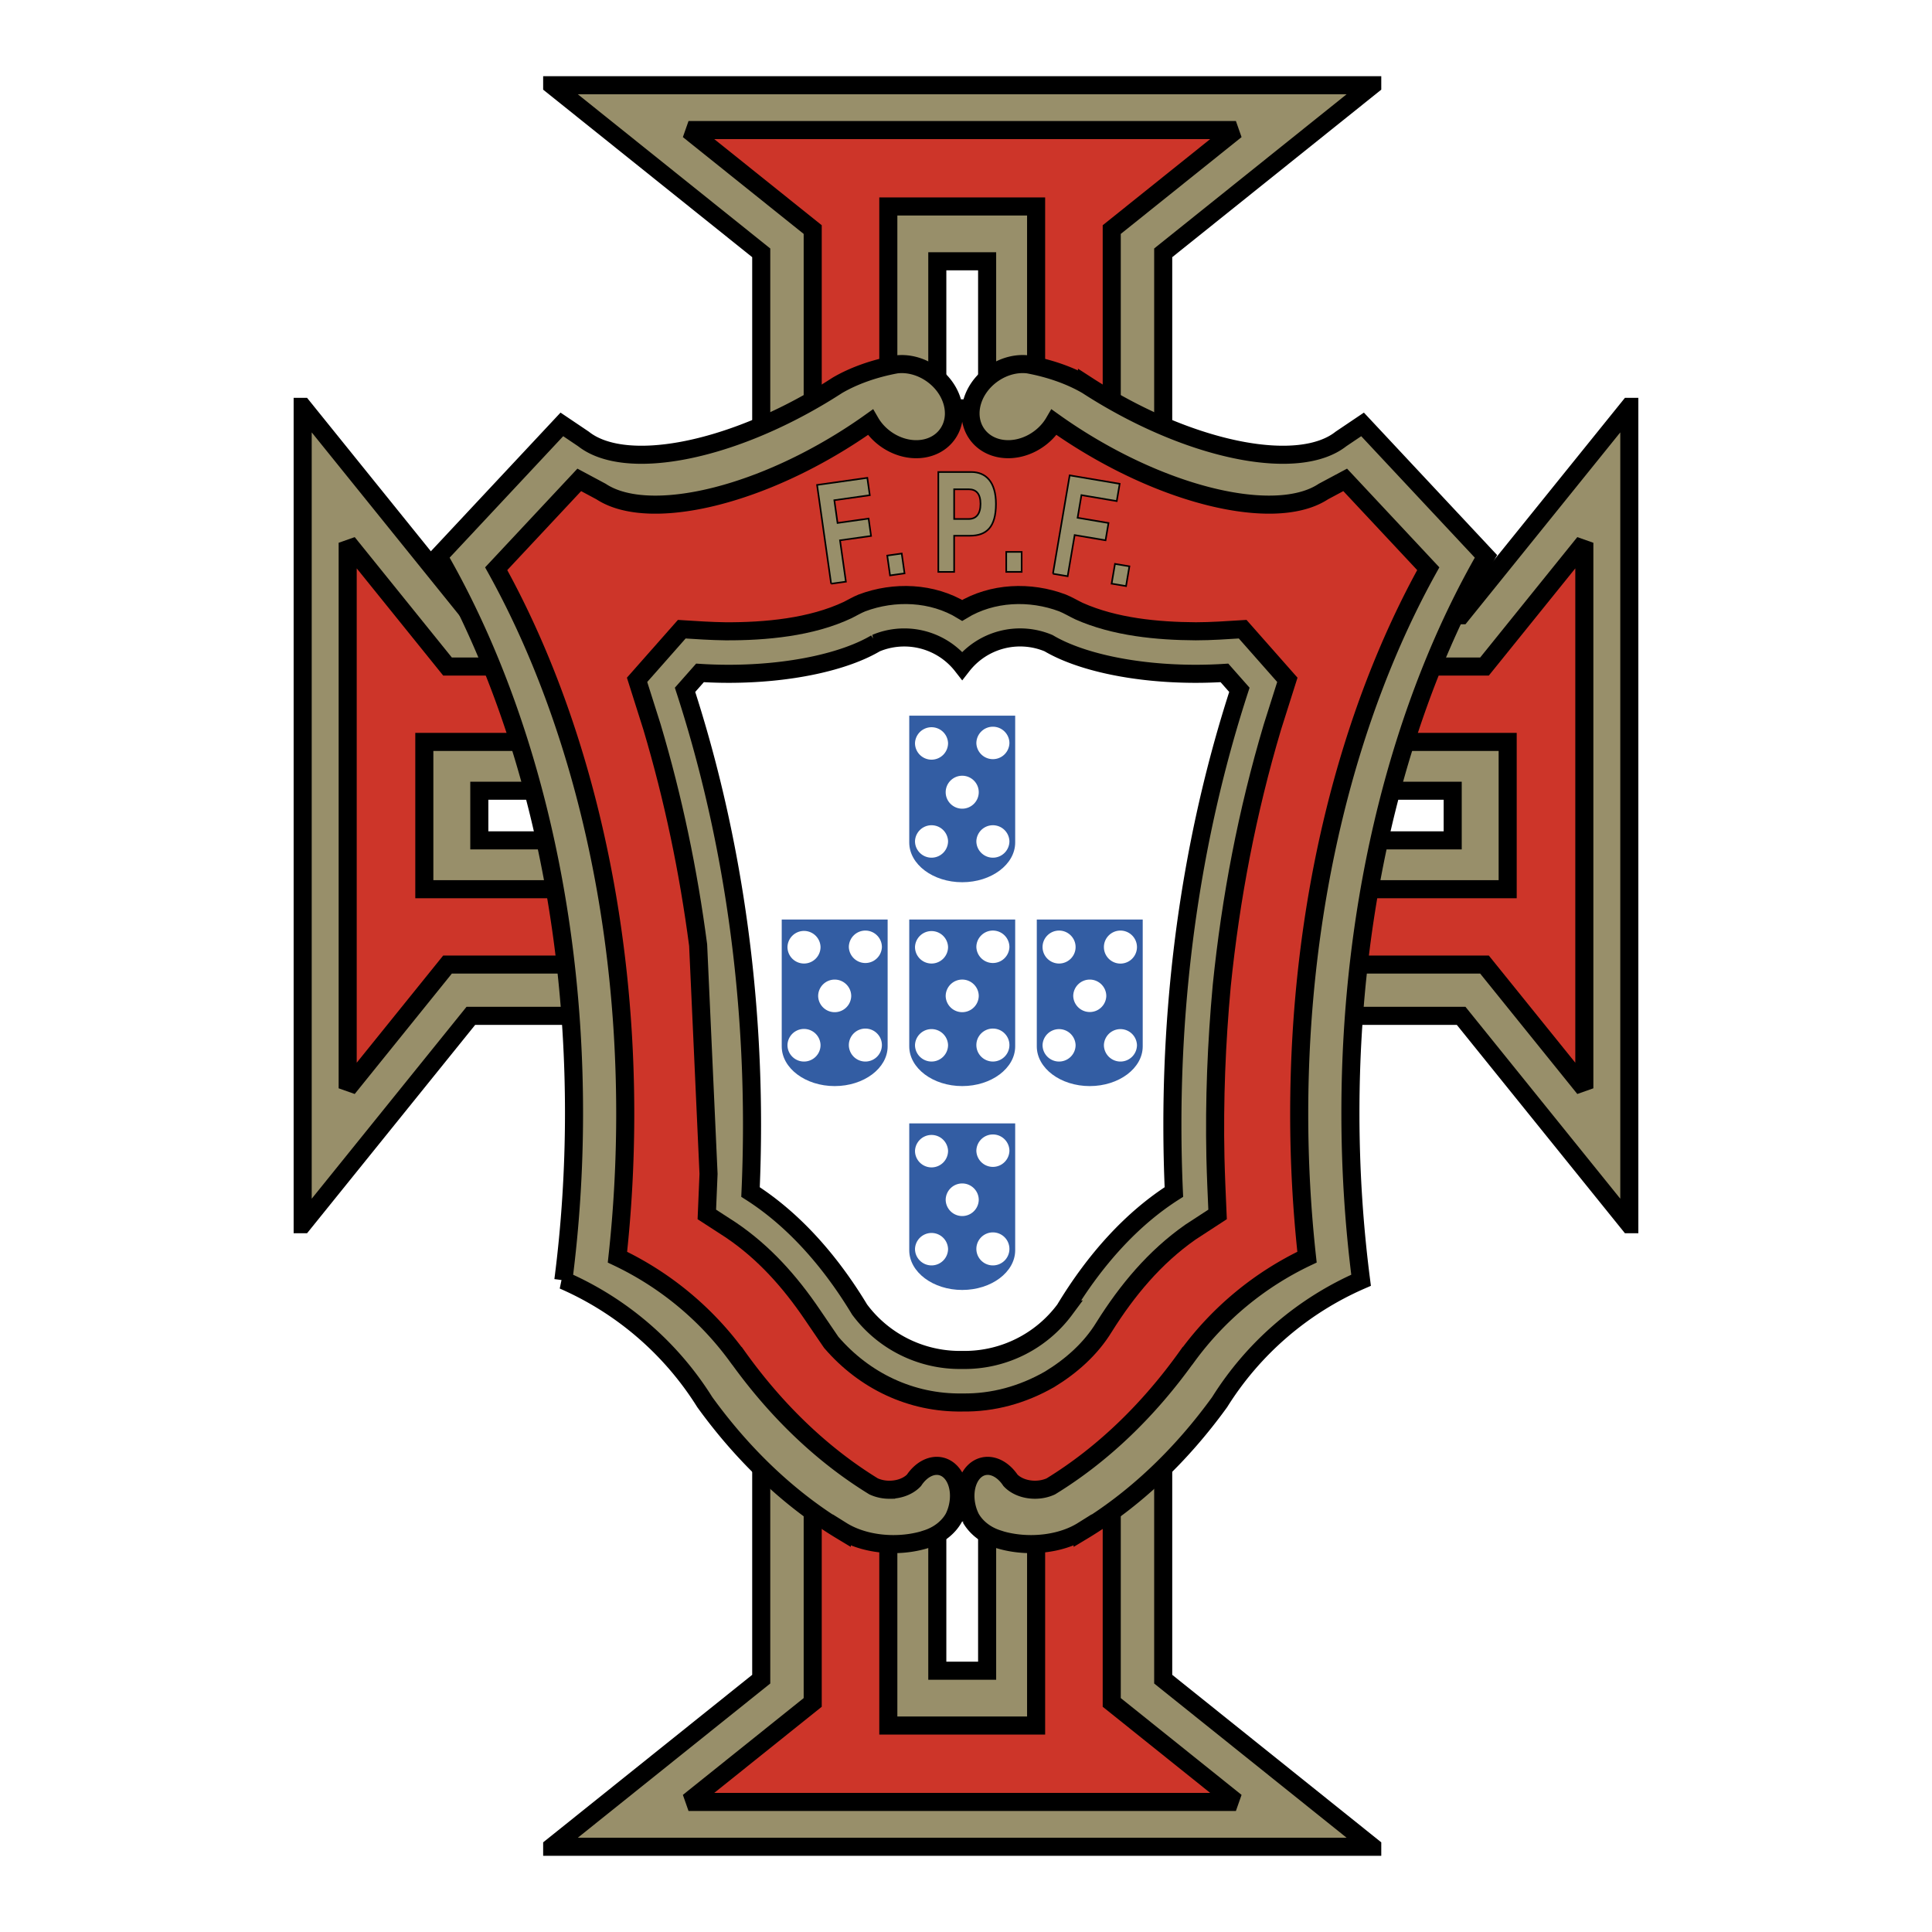
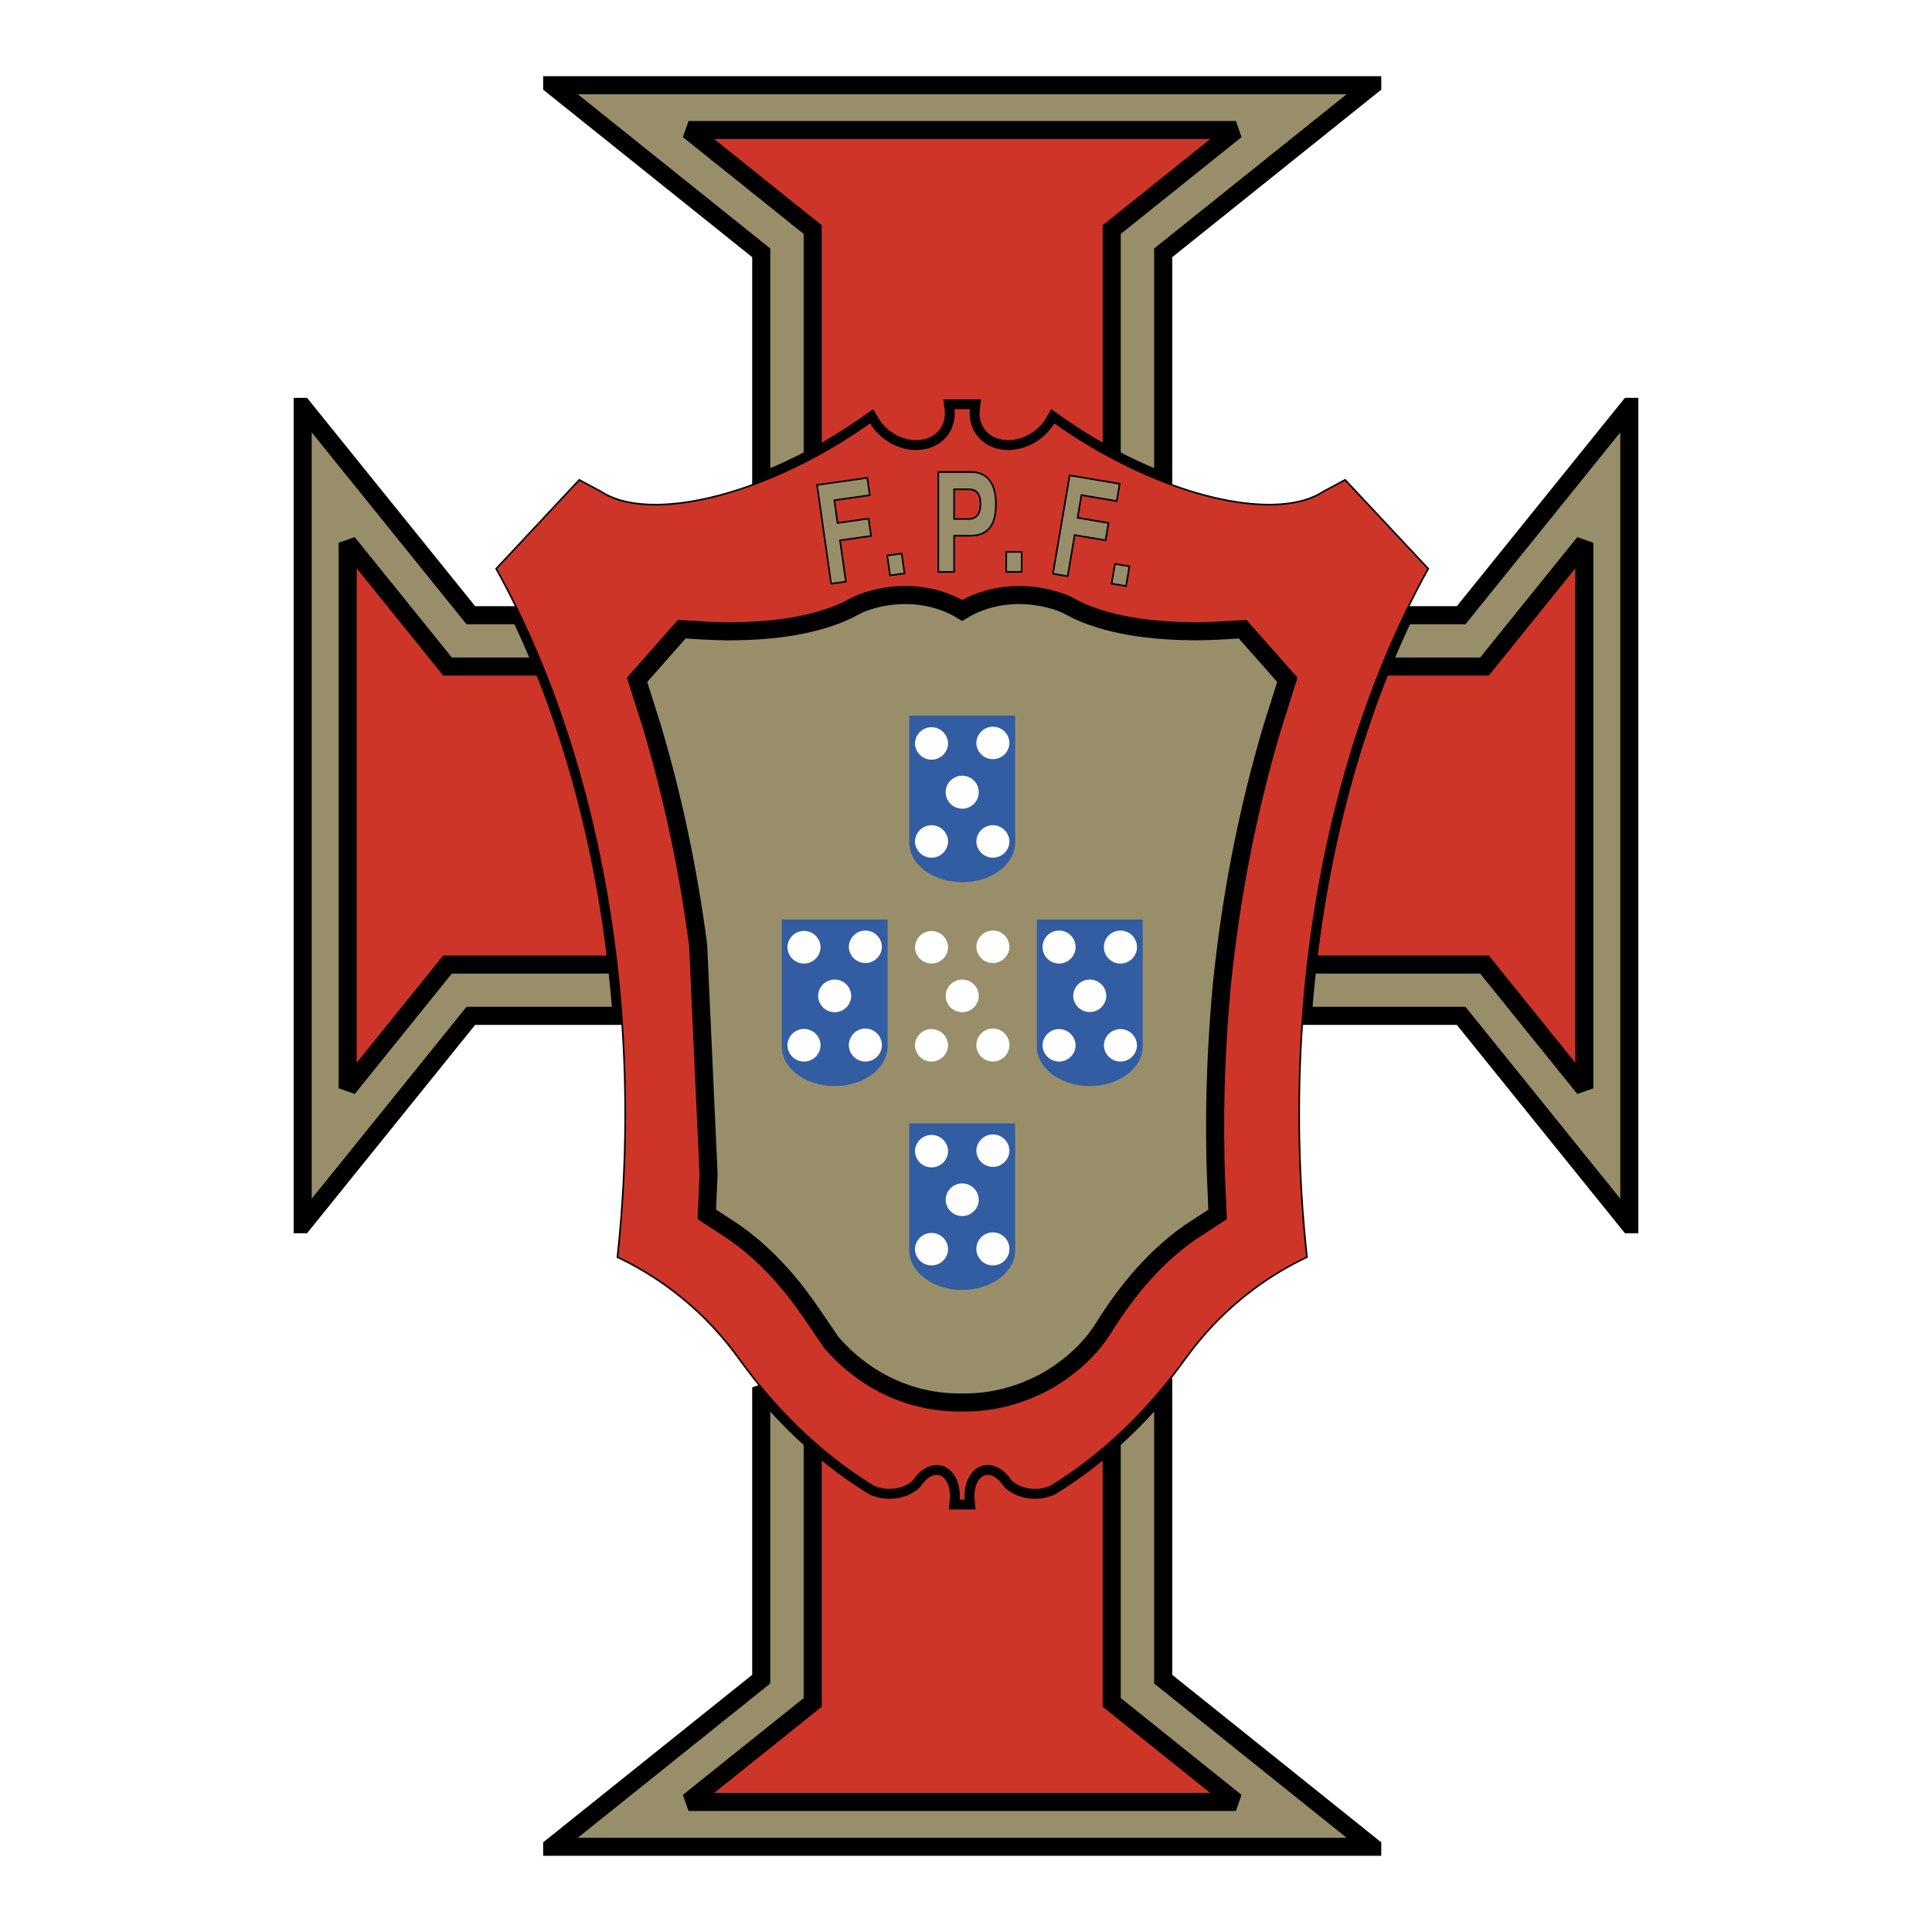
<svg xmlns="http://www.w3.org/2000/svg" width="2500" height="2500" viewBox="0 0 192.756 192.756">
  <path fill-rule="evenodd" clip-rule="evenodd" fill="#fff" d="M0 0h192.756v192.756H0V0z" />
  <path d="M116.053 138.423v29.108l20.855 16.713v.008H55.092v-.008l20.856-16.713v-29.108c3.316 4.001 7.087 7.344 11.21 9.873a3.786 3.786 0 0 0 1.583.334c1.014 0 1.911-.371 2.446-.938.679-1.022 1.692-1.605 2.654-1.405 1.235.259 1.979 1.727 1.815 3.412h.687c-.164-1.686.58-3.153 1.814-3.412.963-.201 1.975.383 2.656 1.404.533.567 1.432.938 2.443.938.582 0 1.125-.123 1.584-.334 4.127-2.528 7.898-5.871 11.213-9.872zM116.053 48.051V25.225l20.855-16.713v-.008H55.092v.008l20.856 16.713V48.05a49.562 49.562 0 0 0 7.899-3.948 51.173 51.173 0 0 0 2.987-1.977c1.043 1.797 3.2 2.942 5.223 2.644 1.905-.281 3.121-1.758 3.115-3.537l-.001-.065a3.866 3.866 0 0 0-.031-.426h1.722a4.133 4.133 0 0 0-.032.425v.066c-.007 1.779 1.209 3.256 3.114 3.537 2.023.298 4.18-.846 5.225-2.644.951.679 1.947 1.34 2.986 1.977a49.478 49.478 0 0 0 7.898 3.949zM51.892 61.382h-4.916l-16.77-20.786h-.008v81.542h.008l16.77-20.786h15.043c-1.107-14.935-4.72-28.644-10.127-39.97zM140.109 61.382h5.67l16.77-20.786h.008v81.542h-.008l-16.77-20.786h-15.797c1.108-14.935 4.719-28.644 10.127-39.97z" fill-rule="evenodd" clip-rule="evenodd" fill="#988f6a" stroke="#000" stroke-width="1.803" stroke-miterlimit="2.613" />
  <path d="M110.918 143.764v26.086l12.389 9.929H68.694l12.39-9.928v-26.087a42.793 42.793 0 0 0 6.074 4.532 3.786 3.786 0 0 0 1.583.334c1.014 0 1.911-.371 2.446-.938.679-1.022 1.692-1.605 2.654-1.405 1.235.259 1.979 1.727 1.815 3.412h.687c-.164-1.686.58-3.153 1.814-3.412.963-.201 1.975.383 2.656 1.404.533.567 1.432.938 2.443.938.582 0 1.125-.123 1.584-.334a42.687 42.687 0 0 0 6.078-4.531zM110.918 45.686v-22.78l12.389-9.929H68.694l12.39 9.928v22.78a52.546 52.546 0 0 0 5.75-3.56c1.043 1.797 3.2 2.942 5.223 2.644 1.905-.281 3.121-1.758 3.115-3.537l-.001-.065a3.866 3.866 0 0 0-.031-.426h1.722a4.133 4.133 0 0 0-.032.425v.066c-.007 1.779 1.209 3.256 3.114 3.537 2.023.298 4.18-.846 5.225-2.644.951.679 1.947 1.34 2.986 1.977a51.38 51.38 0 0 0 2.763 1.584zM54.147 66.501H44.65l-9.962-12.348v54.428l9.961-12.347h16.888c-1.238-10.808-3.796-20.874-7.39-29.733zM137.854 66.501h10.254l9.961-12.348v54.428l-9.961-12.347h-17.643c1.236-10.807 3.795-20.874 7.389-29.733z" fill-rule="evenodd" clip-rule="evenodd" fill="#cd3529" stroke="#000" stroke-width="1.803" stroke-miterlimit="2.613" />
-   <path d="M103.373 148.628v23.529H88.628V148.63h.113c1.014 0 1.911-.371 2.446-.938.679-1.022 1.692-1.605 2.654-1.405 1.235.259 1.979 1.727 1.815 3.412h.687c-.164-1.686.58-3.153 1.814-3.412.963-.201 1.975.383 2.656 1.404.533.567 1.432.938 2.443.938.041.001.078.001.117-.001zM103.373 43.975V20.599H88.628v23.375c1.023.651 2.249.969 3.429.794 1.905-.281 3.121-1.758 3.115-3.537l-.001-.065a3.866 3.866 0 0 0-.031-.426h1.722a4.133 4.133 0 0 0-.032.425v.066c-.007 1.779 1.209 3.256 3.114 3.537 1.179.175 2.406-.142 3.429-.793zM56.854 74.02H42.335v14.695h18.108a114.584 114.584 0 0 0-3.589-14.695zM135.146 74.02h15.275v14.695h-18.865a115.086 115.086 0 0 1 3.59-14.695z" fill-rule="evenodd" clip-rule="evenodd" fill="#988f6a" stroke="#000" stroke-width="1.803" stroke-miterlimit="2.613" />
-   <path d="M98.486 146.249v20.439h-4.971v-20.439c.109.004.218.016.327.038 1.235.259 1.979 1.727 1.815 3.412h.687c-.164-1.686.58-3.153 1.814-3.412a1.94 1.94 0 0 1 .328-.038zM98.486 44.252V26.067h-4.971v18.185c1.044-.637 1.661-1.752 1.657-3.02l-.001-.065a3.866 3.866 0 0 0-.031-.426h1.722a4.133 4.133 0 0 0-.032.425v.066c-.005 1.268.611 2.383 1.656 3.02zM58.275 78.891H47.821v4.954h11.658c-.369-1.678-.771-3.33-1.204-4.954zM133.727 78.891h11.209v4.954h-12.414c.369-1.678.771-3.33 1.205-4.954z" fill-rule="evenodd" clip-rule="evenodd" fill="#fff" stroke="#000" stroke-width="1.803" stroke-miterlimit="2.613" />
  <path d="M96.862 40.741H95.14a4.129 4.129 0 0 1 .032.491c.006 1.779-1.209 3.256-3.115 3.537-2.022.298-4.179-.846-5.223-2.644a51.858 51.858 0 0 1-2.987 1.977c-9.58 5.879-19.543 7.803-23.878 4.94l-2.177-1.165-8.289 8.864c7.995 14.41 12.875 33.494 12.875 54.379 0 4.879-.267 9.659-.777 14.306a31.487 31.487 0 0 1 11.917 9.853h.013c3.854 5.41 8.465 9.851 13.626 13.017a3.786 3.786 0 0 0 1.583.334c1.014 0 1.911-.371 2.446-.938.679-1.022 1.692-1.605 2.654-1.405 1.235.259 1.979 1.727 1.815 3.412h.687c-.164-1.686.58-3.153 1.814-3.412.963-.201 1.975.383 2.656 1.404.533.567 1.432.938 2.443.938.582 0 1.125-.123 1.584-.334 5.162-3.166 9.773-7.606 13.627-13.018h.014a31.487 31.487 0 0 1 11.918-9.853 130.665 130.665 0 0 1-.779-14.305c0-20.885 4.881-39.969 12.877-54.379l-8.289-8.864-2.178 1.165c-4.334 2.862-14.297.938-23.877-4.94a51.145 51.145 0 0 1-2.986-1.977c-1.045 1.797-3.201 2.942-5.225 2.644-1.904-.281-3.121-1.758-3.114-3.537v-.066a4.78 4.78 0 0 1 .035-.424z" fill-rule="evenodd" clip-rule="evenodd" fill="#cd3529" stroke="#000" stroke-width=".162" stroke-miterlimit="2.613" />
  <path d="M107.662 60.975c3.562 1.583 7.789 1.987 11.646 2.009 1.562-.001 3.107-.114 4.672-.21l4.459 5.052-1.492 4.712c-2.521 8.472-4.156 17.014-5.053 25.803-.525 5.711-.754 11.418-.631 17.152.045 1.891.133 3.778.215 5.67l-2.707 1.764c-3.574 2.503-6.314 5.805-8.617 9.474-1.328 2.175-3.27 3.895-5.436 5.214-2.686 1.533-5.611 2.358-8.718 2.311-5.109.078-9.767-2.162-13.071-6.003l-1.889-2.774c-2.225-3.281-4.822-6.204-8.129-8.436l-2.39-1.549.17-4.045-1.038-22.83c-.971-7.396-2.473-14.599-4.6-21.75l-1.492-4.712 4.46-5.052c1.455.09 2.895.192 4.351.209 3.989.021 8.557-.397 12.208-2.123.476-.239.912-.502 1.408-.704 3.229-1.218 7.021-1.078 10.011.743 2.993-1.821 6.784-1.96 10.012-.743.577.234 1.093.554 1.651.818z" fill-rule="evenodd" clip-rule="evenodd" fill="#988f6a" stroke="#000" stroke-width="1.803" stroke-miterlimit="2.613" />
-   <path d="M96 66.419a7.324 7.324 0 0 1 8.619-2.248c3.09 1.833 8.518 3.054 14.68 3.054.975 0 1.932-.031 2.863-.09l1.492 1.689c-4.283 13.163-6.684 27.881-6.684 43.397 0 2.253.051 4.489.15 6.706-4.119 2.62-7.82 6.647-10.879 11.718a12.457 12.457 0 0 1-10.009 5.038c-.078 0-.156 0-.233-.002-.078.002-.155.002-.233.002a12.46 12.46 0 0 1-10.009-5.038c-3.059-5.07-6.759-9.098-10.878-11.718.099-2.217.15-4.453.15-6.706 0-15.517-2.401-30.234-6.682-43.397l1.491-1.689c.932.059 1.888.09 2.862.09 6.162 0 11.59-1.221 14.679-3.054a7.308 7.308 0 0 1 2.841-.572 7.326 7.326 0 0 1 5.78 2.82z" fill-rule="evenodd" clip-rule="evenodd" fill="#fff" stroke="#000" stroke-width="1.803" stroke-miterlimit="2.613" />
-   <path d="M90.717 91.74h10.568v12.654c0 2.184-2.375 3.964-5.285 3.964s-5.284-1.78-5.284-3.964V91.74h.001z" fill-rule="evenodd" clip-rule="evenodd" fill="#335da3" />
  <path d="M99.062 105.909c-.908 0-1.65-.738-1.65-1.644s.742-1.644 1.65-1.644 1.648.738 1.648 1.644-.739 1.644-1.648 1.644zM92.939 105.909a1.65 1.65 0 0 1-1.649-1.643 1.65 1.65 0 0 1 3.298 0 1.65 1.65 0 0 1-1.649 1.643zM96 97.732c.908 0 1.65.738 1.65 1.644a1.65 1.65 0 0 1-3.299 0A1.65 1.65 0 0 1 96 97.732zM99.062 92.843a1.65 1.65 0 0 1 1.648 1.644 1.65 1.65 0 0 1-3.298 0c0-.905.742-1.644 1.65-1.644zM92.939 96.131a1.65 1.65 0 0 1-1.649-1.645 1.65 1.65 0 0 1 3.298 0 1.65 1.65 0 0 1-1.649 1.645z" fill-rule="evenodd" clip-rule="evenodd" fill="#fff" />
  <path d="M103.441 91.741h10.568v12.655c0 2.183-2.375 3.963-5.285 3.963s-5.283-1.78-5.283-3.963V91.741z" fill-rule="evenodd" clip-rule="evenodd" fill="#335da3" />
  <path d="M111.787 105.91a1.65 1.65 0 0 1-1.65-1.643 1.65 1.65 0 0 1 3.298 0 1.648 1.648 0 0 1-1.648 1.643zM105.664 105.91c-.908 0-1.648-.737-1.648-1.643a1.649 1.649 0 0 1 3.296 0c0 .906-.74 1.643-1.648 1.643zM108.725 97.733c.91 0 1.65.738 1.65 1.644a1.65 1.65 0 0 1-3.298 0 1.65 1.65 0 0 1 1.648-1.644zM111.787 92.844a1.65 1.65 0 0 1 1.648 1.644 1.648 1.648 0 0 1-3.298 0c0-.905.742-1.644 1.65-1.644zM105.664 96.131a1.648 1.648 0 0 1-1.648-1.643c0-.905.74-1.644 1.648-1.644s1.648.739 1.648 1.644c0 .905-.74 1.643-1.648 1.643z" fill-rule="evenodd" clip-rule="evenodd" fill="#fff" />
  <path d="M77.993 91.741H88.56v12.655c0 2.183-2.373 3.963-5.283 3.963-2.911 0-5.284-1.78-5.284-3.963V91.741z" fill-rule="evenodd" clip-rule="evenodd" fill="#335da3" />
  <path d="M86.337 105.91a1.65 1.65 0 0 1-1.648-1.643 1.65 1.65 0 0 1 1.648-1.645c.909 0 1.65.739 1.65 1.645a1.65 1.65 0 0 1-1.65 1.643zM80.215 105.91c-.908 0-1.649-.737-1.649-1.643a1.65 1.65 0 0 1 3.299 0c0 .906-.741 1.643-1.65 1.643zM83.276 97.733c.908 0 1.65.738 1.65 1.644a1.65 1.65 0 0 1-3.299 0 1.65 1.65 0 0 1 1.649-1.644zM86.337 92.844c.909 0 1.65.739 1.65 1.644a1.65 1.65 0 0 1-3.298 0 1.65 1.65 0 0 1 1.648-1.644zM80.215 96.131a1.65 1.65 0 0 1-1.649-1.643 1.65 1.65 0 0 1 3.299 0 1.65 1.65 0 0 1-1.65 1.643z" fill-rule="evenodd" clip-rule="evenodd" fill="#fff" />
  <path d="M90.717 71.402h10.568v12.655c0 2.183-2.375 3.963-5.285 3.963s-5.284-1.781-5.284-3.963V71.402h.001z" fill-rule="evenodd" clip-rule="evenodd" fill="#335da3" />
  <path d="M99.062 85.571c-.908 0-1.65-.739-1.65-1.644a1.65 1.65 0 0 1 3.298 0c0 .905-.739 1.644-1.648 1.644zM92.939 85.571c-.908 0-1.649-.738-1.649-1.644a1.65 1.65 0 0 1 3.298 0 1.65 1.65 0 0 1-1.649 1.644zM96 77.395c.908 0 1.65.738 1.65 1.643s-.742 1.644-1.65 1.644-1.649-.738-1.649-1.644A1.65 1.65 0 0 1 96 77.395zM99.062 72.505c.908 0 1.648.738 1.648 1.644a1.65 1.65 0 0 1-3.298 0 1.65 1.65 0 0 1 1.65-1.644zM92.939 75.792a1.65 1.65 0 0 1-1.649-1.644 1.65 1.65 0 0 1 3.298 0 1.65 1.65 0 0 1-1.649 1.644z" fill-rule="evenodd" clip-rule="evenodd" fill="#fff" />
  <path d="M90.717 112.08h10.568v12.655c0 2.183-2.375 3.964-5.285 3.964s-5.284-1.781-5.284-3.964V112.08h.001z" fill-rule="evenodd" clip-rule="evenodd" fill="#335da3" />
  <path d="M99.062 126.25a1.65 1.65 0 0 1-1.65-1.645 1.648 1.648 0 1 1 3.298 0 1.648 1.648 0 0 1-1.648 1.645zM92.939 126.25c-.908 0-1.649-.738-1.649-1.644a1.65 1.65 0 0 1 3.298 0 1.65 1.65 0 0 1-1.649 1.644zM96 118.073c.908 0 1.65.738 1.65 1.643a1.65 1.65 0 0 1-3.299 0A1.65 1.65 0 0 1 96 118.073zM99.062 113.185c.908 0 1.648.737 1.648 1.643a1.65 1.65 0 0 1-3.298 0 1.65 1.65 0 0 1 1.65-1.643zM92.939 116.471a1.65 1.65 0 0 1-1.649-1.644 1.65 1.65 0 0 1 3.298 0 1.65 1.65 0 0 1-1.649 1.644z" fill-rule="evenodd" clip-rule="evenodd" fill="#fff" />
-   <path d="M108.449 38.439c.357.231.719.46 1.088.686 9.867 6.055 20.143 7.915 24.252 4.669l2.154-1.451 12.311 13.165c-8.379 14.535-13.523 34.077-13.523 55.519 0 5.723.367 11.311 1.064 16.704a31.471 31.471 0 0 0-14.111 12.16c-3.877 5.355-8.5 9.74-13.67 12.853v-.029c-1.318.826-3.143 1.341-5.152 1.341-1.199 0-2.332-.184-3.332-.507v-.009c-1.18-.378-2.145-1.136-2.686-2.098a4.953 4.953 0 0 1-.396-1.107l-.009-.04c-.426-1.924.342-3.717 1.72-4.007.963-.201 1.975.383 2.656 1.404.533.567 1.432.938 2.443.938.582 0 1.125-.123 1.584-.334 5.162-3.166 9.773-7.606 13.627-13.018h.014a31.487 31.487 0 0 1 11.918-9.853 130.665 130.665 0 0 1-.779-14.305c0-20.885 4.881-39.969 12.877-54.379l-8.289-8.864-2.178 1.165c-4.334 2.862-14.297.938-23.877-4.94a51.145 51.145 0 0 1-2.986-1.977c-1.045 1.797-3.201 2.942-5.225 2.644-1.904-.281-3.121-1.758-3.114-3.537v-.066c.008-.397.077-.81.213-1.226.744-2.282 3.219-3.874 5.545-3.583 2.236.415 4.24 1.138 5.861 2.082zM83.552 38.439c-.357.231-.72.46-1.086.686-9.869 6.055-20.144 7.915-24.253 4.669l-2.155-1.451-12.31 13.165c8.377 14.535 13.522 34.077 13.522 55.519 0 5.724-.368 11.311-1.065 16.704a31.466 31.466 0 0 1 14.111 12.16c3.876 5.355 8.501 9.741 13.67 12.853v-.028c1.319.825 3.142 1.34 5.152 1.34 1.199 0 2.333-.183 3.333-.507v-.009c1.179-.378 2.144-1.136 2.687-2.098.169-.338.305-.71.396-1.107l.008-.04c.426-1.922-.342-3.717-1.72-4.007-.962-.2-1.975.383-2.654 1.405-.535.566-1.432.938-2.446.938a3.783 3.783 0 0 1-1.583-.334c-5.161-3.166-9.772-7.606-13.626-13.017h-.013a31.496 31.496 0 0 0-11.917-9.853c.51-4.646.777-9.427.777-14.306 0-20.885-4.88-39.969-12.875-54.379l8.289-8.864 2.177 1.165c4.334 2.862 14.298.938 23.878-4.94a51.173 51.173 0 0 0 2.987-1.977c1.043 1.797 3.2 2.942 5.223 2.644 1.905-.281 3.121-1.758 3.115-3.537l-.001-.065a4.266 4.266 0 0 0-.212-1.227c-.744-2.282-3.219-3.873-5.544-3.583-2.241.414-4.244 1.137-5.865 2.081z" fill-rule="evenodd" clip-rule="evenodd" fill="#988f6a" stroke="#000" stroke-width="1.803" stroke-miterlimit="2.613" />
  <path d="M82.922 58.24l-1.403-9.857 5.013-.708.246 1.732-3.538.5.322 2.269 3.097-.438.246 1.733-3.096.437.586 4.125-1.473.207zm5.879-.831l-.281-1.979 1.445-.204.281 1.979-1.445.204z" fill-rule="evenodd" clip-rule="evenodd" fill="#988f6a" />
  <path d="M82.922 58.24l-1.403-9.857 5.013-.708.246 1.732-3.538.5.322 2.269 3.097-.438.246 1.733-3.096.437.586 4.125-1.473.207m5.879-.831l-.281-1.979 1.445-.204.281 1.979-1.445.204z" fill="none" stroke="#000" stroke-width=".162" stroke-miterlimit="2.613" />
  <path d="M105.051 57.242l1.67-9.815 4.99.842-.293 1.725-3.523-.595-.383 2.26 3.082.52-.293 1.725-3.082-.52-.699 4.106-1.469-.248zm5.855.988l.336-1.971 1.438.243-.334 1.971-1.44-.243z" fill-rule="evenodd" clip-rule="evenodd" fill="#988f6a" />
  <path d="M105.051 57.242l1.67-9.815 4.99.842-.293 1.725-3.523-.595-.383 2.26 3.082.52-.293 1.725-3.082-.52-.699 4.106-1.469-.248m5.855.988l.336-1.971 1.438.243-.334 1.971-1.44-.243z" fill="none" stroke="#000" stroke-width=".162" stroke-miterlimit="2.613" />
  <path d="M97.826 50.27c0-1.023-.445-1.454-1.174-1.454h-1.457v2.963h1.457c.729-.001 1.174-.486 1.174-1.509zm1.539 0c0 2.316-.932 3.179-2.591 3.179h-1.579v3.609h-1.579v-9.965h3.279c1.498-.001 2.47 1.022 2.47 3.177zm1.028 6.787v-1.994h1.539v1.994h-1.539z" fill-rule="evenodd" clip-rule="evenodd" fill="#988f6a" />
  <path d="M97.826 50.27c0-1.023-.445-1.454-1.174-1.454h-1.457v2.963h1.457c.729-.001 1.174-.486 1.174-1.509m1.539 0c0 2.316-.932 3.179-2.591 3.179h-1.579v3.609h-1.579v-9.965h3.279c1.498-.001 2.47 1.022 2.47 3.177m1.028 6.787v-1.994h1.539v1.994h-1.539z" fill="none" stroke="#000" stroke-width=".162" stroke-miterlimit="2.613" />
</svg>